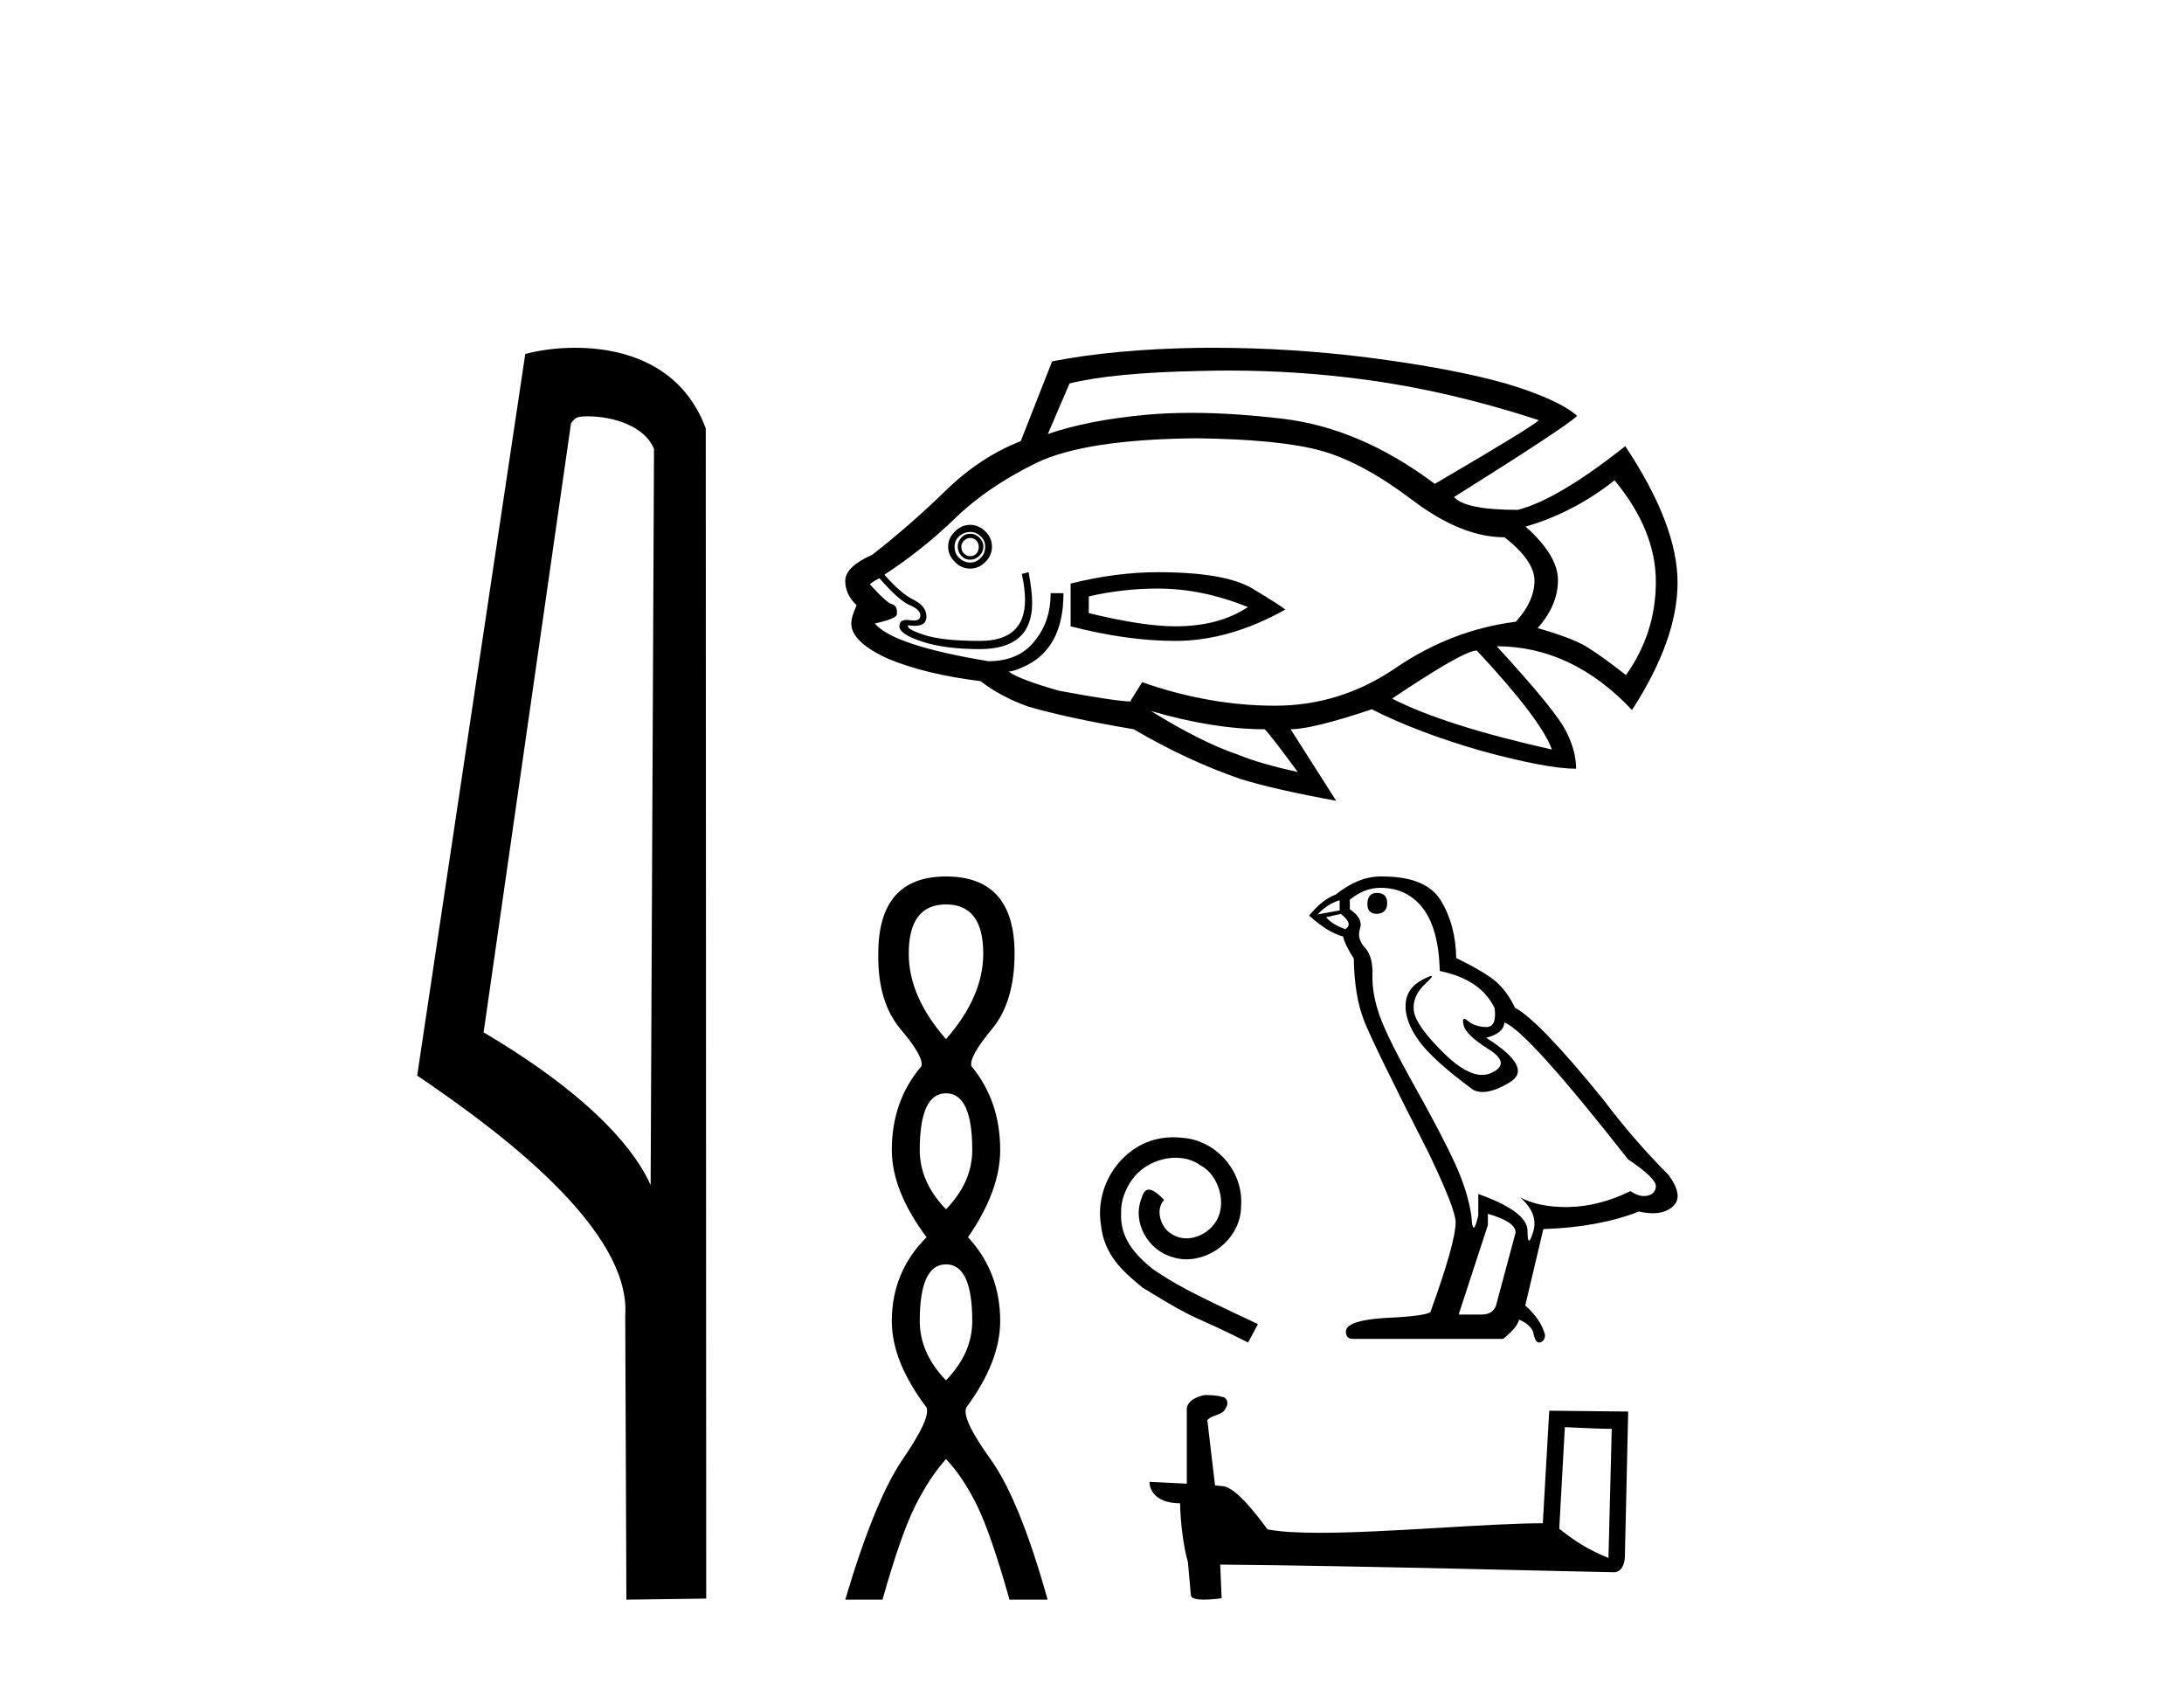
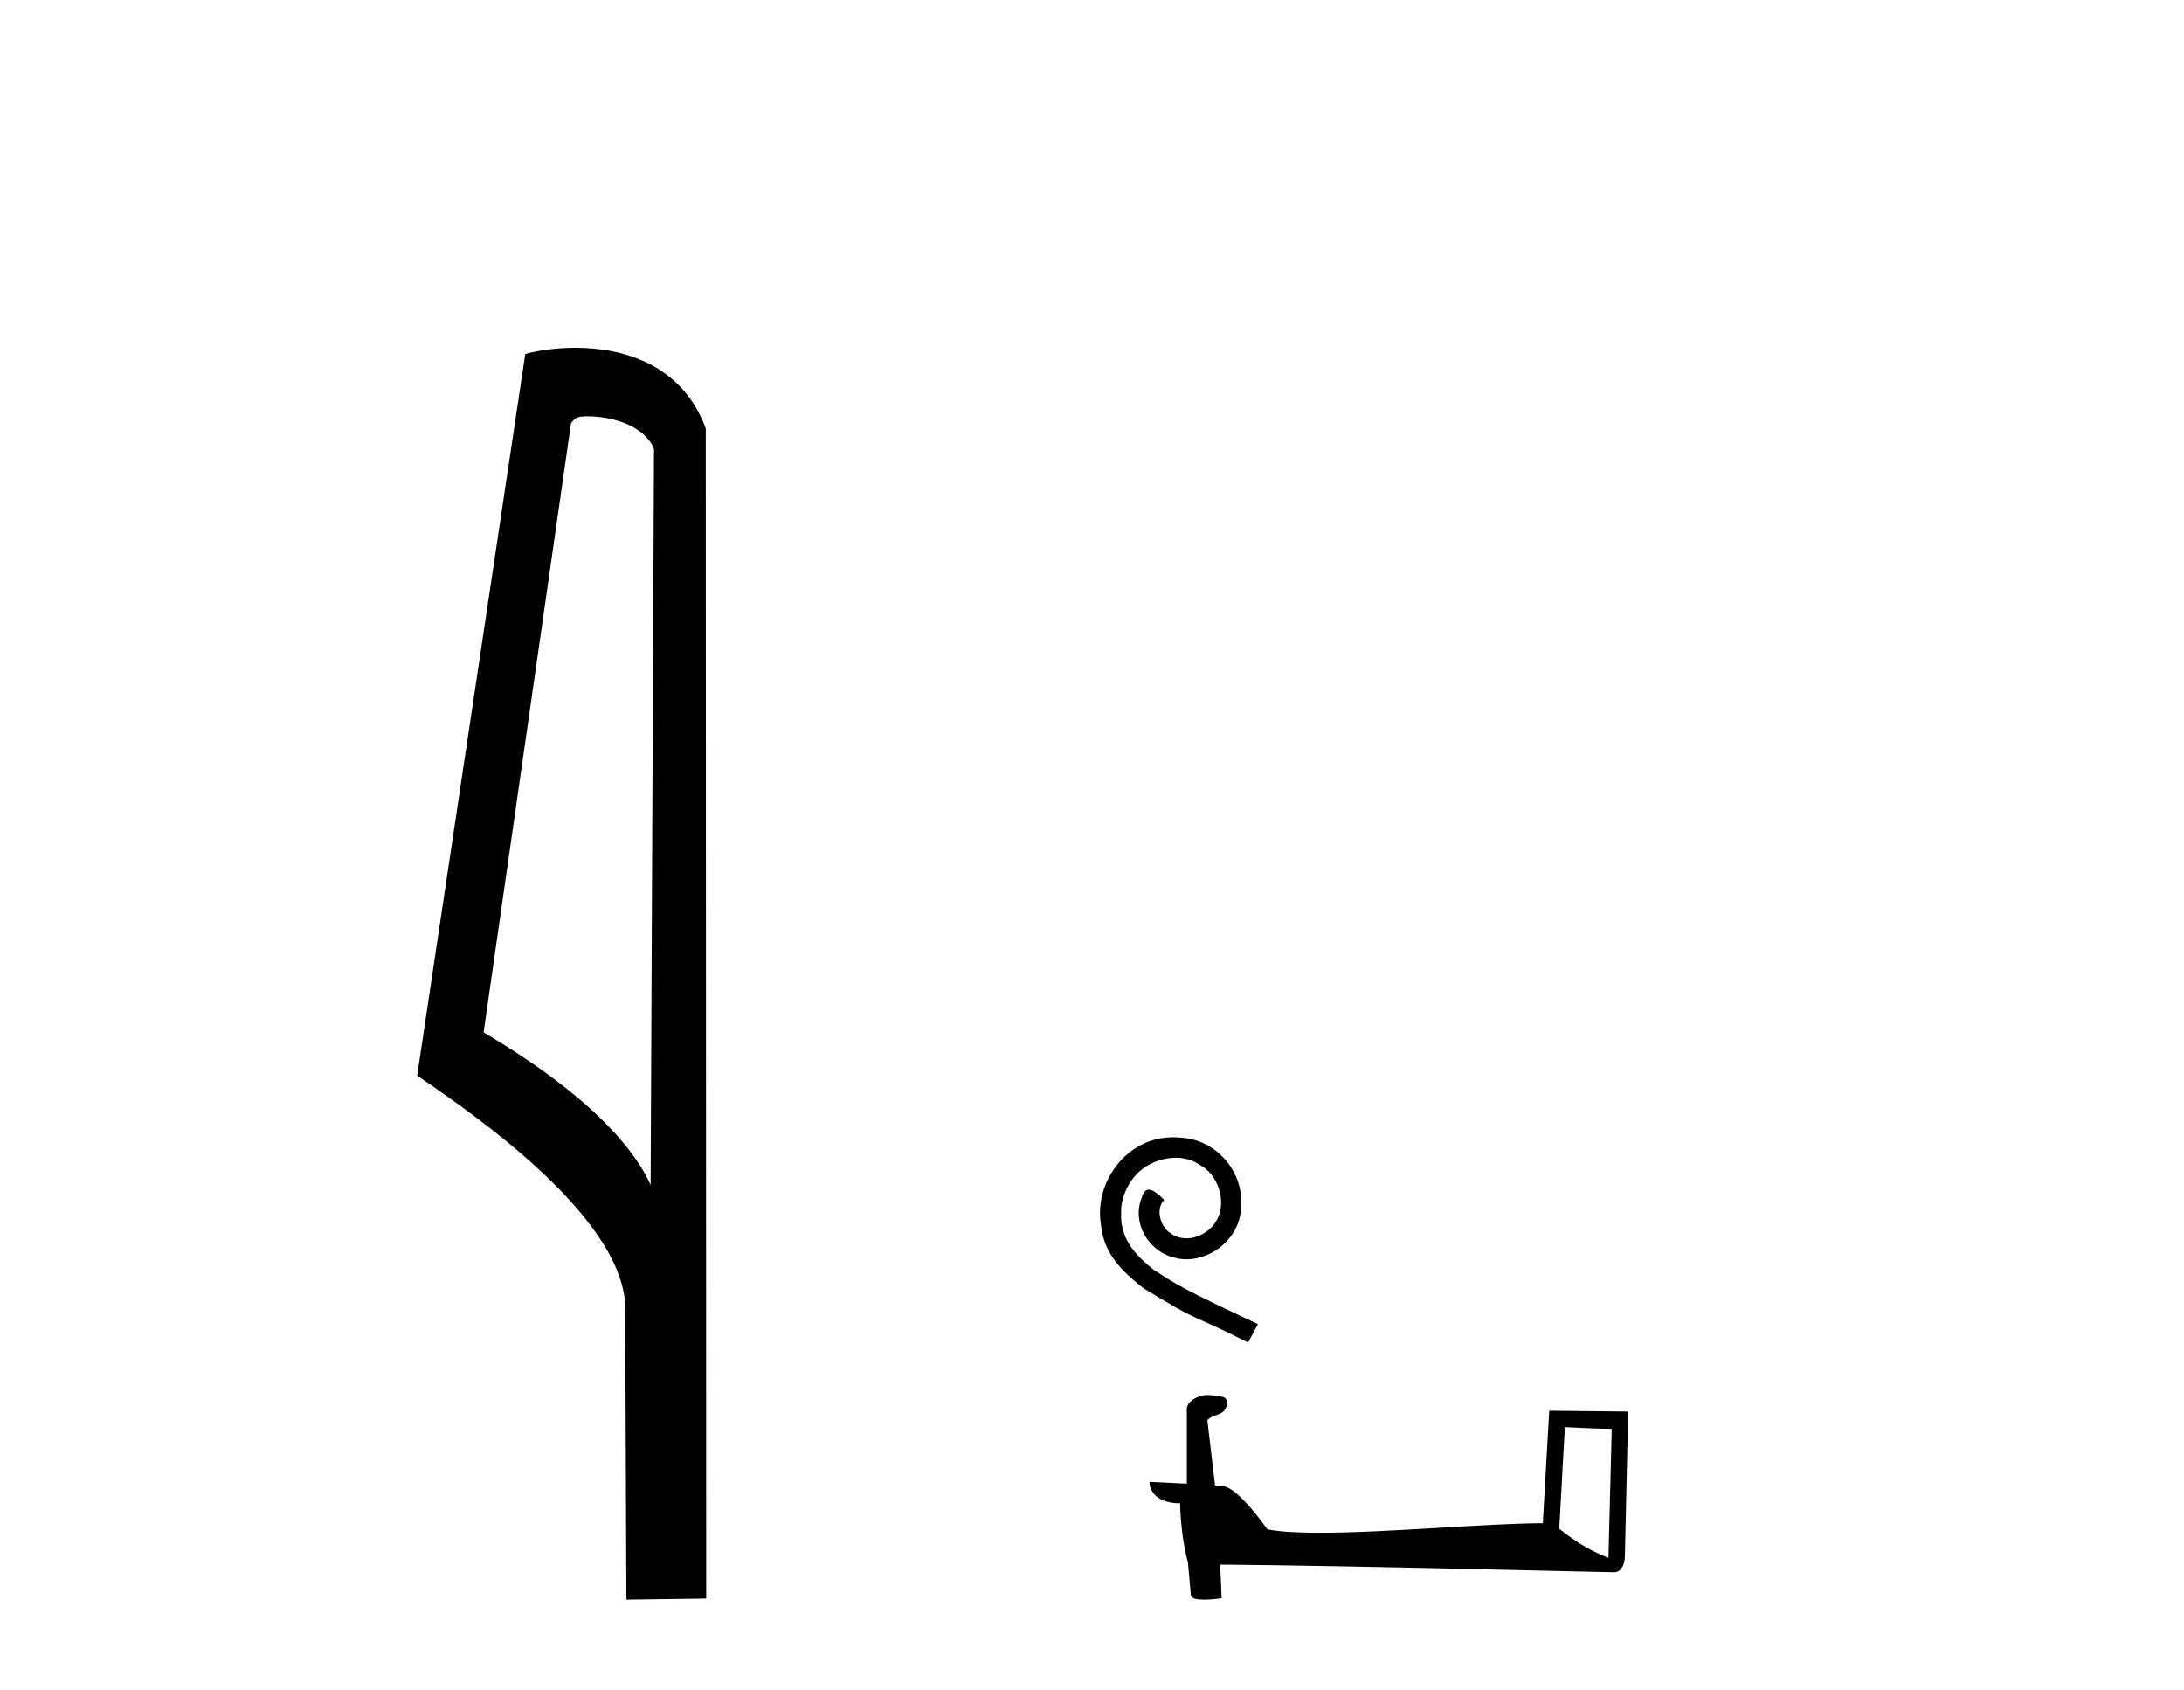
<svg xmlns="http://www.w3.org/2000/svg" width="53.0" height="41.0">
  <path d="M 14.259 10.1 C 14.884 10.1 15.648 10.34 15.871 10.89 L 15.789 28.751 L 15.789 28.751 C 15.473 28.034 14.531 26.699 11.736 25.046 L 13.858 10.263 C 13.958 10.157 13.955 10.1 14.259 10.1 ZM 15.789 28.751 L 15.789 28.751 C 15.789 28.751 15.789 28.751 15.789 28.751 L 15.789 28.751 L 15.789 28.751 ZM 13.962 8.437 C 13.484 8.437 13.053 8.505 12.747 8.588 L 10.124 26.094 C 11.512 27.044 15.325 29.648 15.173 31.91 L 15.201 38.809 L 17.138 38.783 L 17.127 10.393 C 16.551 8.837 15.12 8.437 13.962 8.437 Z" style="fill:#000000;stroke:none" />
-   <path d="M 29.819 8.99 Q 31.519 8.99 33.177 9.217 Q 35.199 9.493 37.341 10.193 Q 37.255 10.314 34.819 11.739 Q 33.013 10.383 31.121 10.158 Q 29.916 10.016 28.909 10.016 Q 28.328 10.016 27.812 10.063 Q 26.404 10.193 25.428 10.53 L 25.955 9.303 Q 27 9.044 29.074 9.001 Q 29.447 8.99 29.819 8.99 ZM 23.545 13.052 Q 23.631 13.052 23.692 13.113 Q 23.752 13.182 23.752 13.26 Q 23.752 13.372 23.692 13.433 Q 23.631 13.493 23.545 13.493 Q 23.458 13.493 23.398 13.433 Q 23.329 13.372 23.329 13.26 Q 23.329 13.182 23.398 13.113 Q 23.458 13.052 23.545 13.052 ZM 23.545 12.949 Q 23.415 12.949 23.329 13.044 Q 23.242 13.139 23.242 13.26 Q 23.242 13.389 23.329 13.484 Q 23.415 13.579 23.545 13.579 Q 23.674 13.579 23.769 13.484 Q 23.864 13.389 23.864 13.26 Q 23.864 13.139 23.769 13.044 Q 23.674 12.949 23.545 12.949 ZM 23.545 12.906 Q 23.692 12.906 23.795 13.009 Q 23.908 13.113 23.908 13.26 Q 23.908 13.433 23.795 13.536 Q 23.692 13.648 23.545 13.648 Q 23.398 13.648 23.277 13.536 Q 23.165 13.433 23.165 13.26 Q 23.165 13.113 23.277 13.009 Q 23.398 12.906 23.545 12.906 ZM 23.545 12.733 Q 23.329 12.733 23.173 12.897 Q 23.009 13.052 23.009 13.26 Q 23.009 13.476 23.173 13.631 Q 23.329 13.795 23.545 13.795 Q 23.752 13.795 23.916 13.631 Q 24.072 13.476 24.072 13.26 Q 24.072 13.052 23.916 12.897 Q 23.752 12.733 23.545 12.733 ZM 28.097 14.279 Q 29.177 14.279 30.283 14.728 Q 29.583 15.195 28.521 15.195 Q 27.743 15.195 26.422 14.875 L 26.422 14.469 Q 27.251 14.279 28.097 14.279 ZM 28.097 13.882 Q 27.087 13.882 25.981 14.158 L 25.981 15.195 Q 27.355 15.549 28.521 15.549 Q 29.834 15.549 31.19 14.789 Q 31.069 14.685 30.395 14.279 Q 29.73 13.882 28.097 13.882 ZM 39.181 11.653 Q 40.183 12.862 40.183 14.115 Q 40.183 15.359 39.458 16.378 Q 38.844 15.895 38.482 15.679 Q 38.127 15.471 37.315 15.238 Q 37.808 14.685 37.808 14.072 Q 37.808 13.476 37.022 12.776 Q 38.188 12.439 39.181 11.653 ZM 29.031 10.633 Q 31.069 10.659 32.063 10.936 Q 33.056 11.212 34.257 12.119 Q 35.458 13.035 36.512 13.035 Q 37.238 13.605 37.238 14.089 Q 37.238 14.582 36.788 15.083 Q 35.225 15.281 33.868 16.206 Q 32.529 17.121 30.94 17.121 Q 29.35 17.121 27.717 16.551 L 27.441 16.992 L 27.441 17.018 Q 27.104 17.018 25.704 16.759 Q 24.728 16.482 24.478 16.292 Q 24.581 16.292 24.815 16.188 Q 25.808 15.765 25.808 14.391 L 25.497 14.391 Q 25.497 15.083 25.108 15.549 Q 24.728 16.041 23.985 16.041 Q 21.679 15.661 21.229 15.126 Q 21.782 15.005 21.765 14.893 Q 21.782 14.702 21.653 14.659 Q 21.532 14.642 21.109 14.175 Q 21.212 14.089 21.342 14.029 Q 21.826 14.582 22.085 14.685 Q 22.335 14.789 22.335 14.936 Q 22.335 15.055 22.171 15.055 Q 22.132 15.055 22.085 15.048 Q 22.037 15.04 21.998 15.04 Q 21.826 15.04 21.826 15.195 Q 21.826 15.385 22.378 15.566 Q 22.931 15.748 23.778 15.748 Q 25.048 15.748 25.048 14.625 Q 25.048 14.348 24.962 13.882 L 24.797 13.925 Q 24.875 14.279 24.875 14.556 Q 24.875 15.549 23.778 15.549 Q 22.862 15.549 22.422 15.402 Q 21.972 15.255 22.042 15.169 L 22.042 15.169 Q 22.13 15.183 22.2 15.183 Q 22.482 15.183 22.482 14.962 Q 22.482 14.702 22.162 14.547 Q 21.851 14.391 21.463 13.942 Q 22.378 13.346 23.165 12.586 Q 23.942 11.826 25.134 11.238 Q 26.318 10.659 29.031 10.633 ZM 35.838 15.782 Q 37.402 17.458 37.661 18.184 Q 35.069 17.605 33.782 16.949 Q 35.518 15.782 35.838 15.782 ZM 27.933 17.251 Q 29.454 17.692 30.689 17.692 Q 30.793 17.778 31.493 18.728 Q 30.603 18.538 30.033 18.305 Q 29.16 18.011 27.933 17.251 ZM 29.438 8.437 Q 29.251 8.437 29.065 8.439 Q 27.018 8.474 25.532 8.767 L 24.771 10.703 Q 23.795 11.083 22.957 11.895 Q 22.119 12.715 21.169 13.458 Q 20.512 13.752 20.512 14.089 Q 20.512 14.426 20.789 14.685 Q 20.659 14.962 20.659 15.126 Q 20.659 15.575 21.549 15.981 Q 22.465 16.361 23.795 16.525 Q 24.288 16.905 24.944 17.139 Q 25.877 17.415 27.51 17.692 Q 28.823 18.46 30.11 18.901 Q 30.922 19.152 32.426 19.428 L 31.32 17.692 Q 31.847 17.692 33.29 17.208 Q 34.413 17.778 35.985 18.227 Q 37.549 18.65 38.248 18.65 Q 38.248 18.227 38.015 17.761 Q 37.782 17.268 36.322 15.679 Q 38.145 15.679 39.605 17.225 Q 40.71 15.515 40.71 14.132 Q 40.71 12.733 39.441 10.824 Q 37.808 12.119 36.832 12.37 Q 35.562 12.37 35.285 12.059 Q 37.998 10.357 38.274 10.089 Q 37.808 9.683 36.538 9.303 Q 35.259 8.94 33.186 8.672 Q 31.301 8.437 29.438 8.437 Z" style="fill:#000000;stroke:none" />
-   <path d="M 22.957 21.942 Q 23.861 21.942 23.861 23.134 Q 23.861 24.182 22.957 25.209 Q 22.053 24.182 22.053 23.134 Q 22.053 21.942 22.957 21.942 ZM 22.957 26.524 Q 23.594 26.524 23.594 27.9 Q 23.594 28.681 22.957 29.338 Q 22.32 28.681 22.32 27.9 Q 22.32 26.524 22.957 26.524 ZM 22.957 30.674 Q 23.594 30.674 23.594 32.05 Q 23.594 32.831 22.957 33.488 Q 22.32 32.831 22.32 32.05 Q 22.32 30.674 22.957 30.674 ZM 22.957 21.264 Q 21.314 21.264 21.314 23.134 Q 21.293 24.305 21.858 24.972 Q 22.423 25.64 22.361 25.866 Q 21.642 26.709 21.642 27.9 Q 21.642 28.886 22.485 30.016 Q 21.642 30.859 21.642 32.05 Q 21.642 33.036 22.485 34.146 Q 22.587 34.413 21.909 35.399 Q 21.232 36.385 20.512 38.809 L 21.416 38.809 Q 21.868 37.207 22.218 36.519 Q 22.567 35.83 22.957 35.399 Q 23.368 35.83 23.707 36.519 Q 24.046 37.207 24.498 38.809 L 25.423 38.809 Q 24.745 36.385 24.036 35.399 Q 23.327 34.413 23.45 34.146 Q 24.272 33.036 24.272 32.05 Q 24.272 30.859 23.491 30.016 Q 24.272 28.886 24.272 27.9 Q 24.272 26.709 23.574 25.866 Q 23.512 25.64 24.067 24.972 Q 24.621 24.305 24.621 23.134 Q 24.621 21.264 22.957 21.264 Z" style="fill:#000000;stroke:none" />
  <path d="M 28.477 27.591 C 28.408 27.591 28.338 27.597 28.269 27.603 C 27.269 27.71 26.559 28.723 26.716 29.704 C 26.785 30.433 27.238 30.842 27.735 31.244 C 29.212 32.15 28.797 31.816 30.288 32.571 L 30.527 32.124 C 28.753 31.294 28.54 31.162 27.986 30.798 C 27.533 30.433 27.175 30.031 27.207 29.421 C 27.194 28.999 27.445 28.565 27.728 28.358 C 27.955 28.188 28.244 28.088 28.527 28.088 C 28.741 28.088 28.942 28.138 29.118 28.264 C 29.564 28.484 29.81 29.213 29.483 29.672 C 29.332 29.892 29.061 30.043 28.791 30.043 C 28.659 30.043 28.527 30.005 28.414 29.924 C 28.187 29.798 28.018 29.358 28.25 29.112 C 28.143 28.999 27.993 28.861 27.879 28.861 C 27.804 28.861 27.747 28.918 27.71 29.05 C 27.458 29.653 27.86 30.339 28.464 30.502 C 28.571 30.534 28.678 30.552 28.785 30.552 C 29.476 30.552 30.118 29.974 30.118 29.257 C 30.181 28.421 29.514 27.654 28.678 27.603 C 28.615 27.597 28.546 27.591 28.477 27.591 Z" style="fill:#000000;stroke:none" />
-   <path d="M 33.416 21.663 Q 33.183 21.663 33.183 21.937 Q 33.183 22.171 33.416 22.171 Q 33.663 22.157 33.663 21.91 Q 33.663 21.663 33.416 21.663 ZM 32.51 21.841 L 32.51 22.088 L 31.975 22.184 Q 32.222 21.924 32.51 21.841 ZM 32.538 22.171 Q 32.853 22.418 32.647 22.541 Q 32.332 22.432 32.181 22.253 L 32.538 22.171 ZM 33.499 21.539 Q 34.144 21.539 34.528 22.033 Q 34.913 22.528 34.94 23.557 Q 35.943 23.763 36.272 24.464 Q 36.326 24.917 36.068 24.917 Q 36.06 24.917 36.053 24.917 Q 35.778 24.903 35.62 24.766 Q 35.563 24.716 35.533 24.716 Q 35.482 24.716 35.517 24.869 Q 35.572 25.109 36.121 25.452 Q 36.67 25.795 36.21 26.022 Q 36.096 26.078 35.967 26.078 Q 35.577 26.078 35.05 25.562 Q 34.35 24.876 34.309 24.519 Q 34.268 24.162 34.597 23.859 Q 34.793 23.68 34.732 23.68 Q 34.69 23.68 34.528 23.763 Q 34.13 23.969 34.11 24.367 Q 34.089 24.766 34.425 25.239 Q 34.762 25.713 35.75 26.441 Q 35.852 26.493 35.979 26.493 Q 36.251 26.493 36.643 26.255 Q 37.22 25.905 36.066 25.178 Q 36.492 25.068 36.506 24.807 Q 37.041 24.985 39.512 28.13 Q 40.172 28.569 40.185 28.775 Q 40.172 28.967 39.979 29.008 Q 39.938 29.017 39.896 29.017 Q 39.74 29.017 39.567 28.898 Q 38.799 29.269 38.078 29.283 Q 38.04 29.284 38.003 29.284 Q 37.332 29.284 36.89 29.049 L 36.89 29.049 Q 37.343 29.448 37.206 29.887 Q 37.139 30.1 37.105 30.1 Q 37.069 30.1 37.069 29.86 Q 37.069 29.393 35.874 28.967 L 35.874 29.489 Q 35.804 29.784 35.762 29.784 Q 35.723 29.784 35.709 29.516 Q 35.627 28.926 35.318 28.246 Q 35.009 27.567 34.336 26.365 Q 33.663 25.164 33.478 24.635 Q 33.293 24.107 33.306 23.654 Q 33.32 23.2 33.121 22.988 Q 32.922 22.775 33.004 22.528 Q 33.087 22.281 32.757 22.061 L 32.757 21.827 Q 33.114 21.539 33.499 21.539 ZM 36.107 29.448 Q 36.78 29.64 36.78 29.901 L 36.327 31.59 Q 36.272 31.892 35.956 31.892 L 35.407 31.892 L 35.407 31.864 L 36.107 29.722 L 36.107 29.448 ZM 33.548 21.264 Q 33.524 21.264 33.499 21.264 Q 32.963 21.264 32.414 21.704 Q 32.098 21.814 31.769 22.212 Q 32.222 22.624 32.593 22.72 Q 32.634 22.912 32.853 23.255 Q 32.867 24.162 33.101 24.759 Q 33.334 25.356 34.666 27.965 Q 35.325 29.338 35.325 29.654 Q 35.325 30.134 34.721 31.809 Q 34.721 31.905 33.897 31.96 Q 32.661 32.001 32.661 32.303 Q 32.661 32.482 32.826 32.482 L 36.478 32.482 Q 36.821 32.207 36.863 32.015 Q 37.192 32.152 37.22 32.386 Q 37.266 32.571 37.351 32.571 Q 37.367 32.571 37.384 32.564 Q 37.494 32.523 37.494 32.386 Q 37.398 32.015 37.014 31.672 L 37.453 29.818 Q 38.785 29.777 39.773 29.393 Q 39.956 29.434 40.109 29.434 Q 40.414 29.434 40.597 29.269 Q 40.872 29.022 40.487 28.5 Q 39.65 27.663 38.895 26.66 Q 37.343 24.752 36.766 24.45 Q 36.574 24.052 36.307 23.818 Q 36.039 23.585 35.339 23.242 Q 35.325 22.432 34.961 21.841 Q 34.605 21.264 33.548 21.264 Z" style="fill:#000000;stroke:none" />
  <path d="M 37.975 34.624 C 38.575 34.653 38.906 34.665 39.048 34.665 C 39.078 34.665 39.099 34.665 39.113 34.664 L 39.113 34.664 L 39.033 37.797 C 38.518 37.587 38.2 37.375 37.839 37.089 L 37.975 34.624 ZM 29.264 33.845 C 29.247 33.845 29.235 33.845 29.229 33.846 C 29.031 33.882 28.767 34.003 28.801 34.247 C 28.801 34.829 28.801 35.412 28.801 35.995 C 28.413 35.975 28.014 35.957 27.895 35.951 L 27.895 35.951 C 27.895 36.171 28.073 36.471 28.638 36.471 C 28.645 36.967 28.731 37.574 28.824 37.884 C 28.825 37.883 28.826 37.883 28.826 37.883 L 28.899 38.695 C 28.899 38.785 29.053 38.809 29.221 38.809 C 29.423 38.809 29.646 38.774 29.646 38.774 L 29.611 37.958 L 29.611 37.958 C 32.795 37.983 38.871 38.144 39.172 38.144 C 39.328 38.144 39.432 37.977 39.432 37.745 L 39.512 34.245 L 37.596 34.225 L 37.44 36.955 C 36.052 36.959 33.653 37.187 32.022 37.187 C 31.504 37.187 31.063 37.164 30.758 37.103 C 30.696 37.029 30.097 36.157 29.717 36.062 C 29.687 36.055 29.597 36.047 29.486 36.038 C 29.424 35.51 29.361 34.983 29.299 34.455 C 29.418 34.309 29.683 34.349 29.753 34.145 C 29.825 34.05 29.776 33.89 29.646 33.887 C 29.563 33.854 29.352 33.845 29.264 33.845 Z" style="fill:#000000;stroke:none" />
</svg>